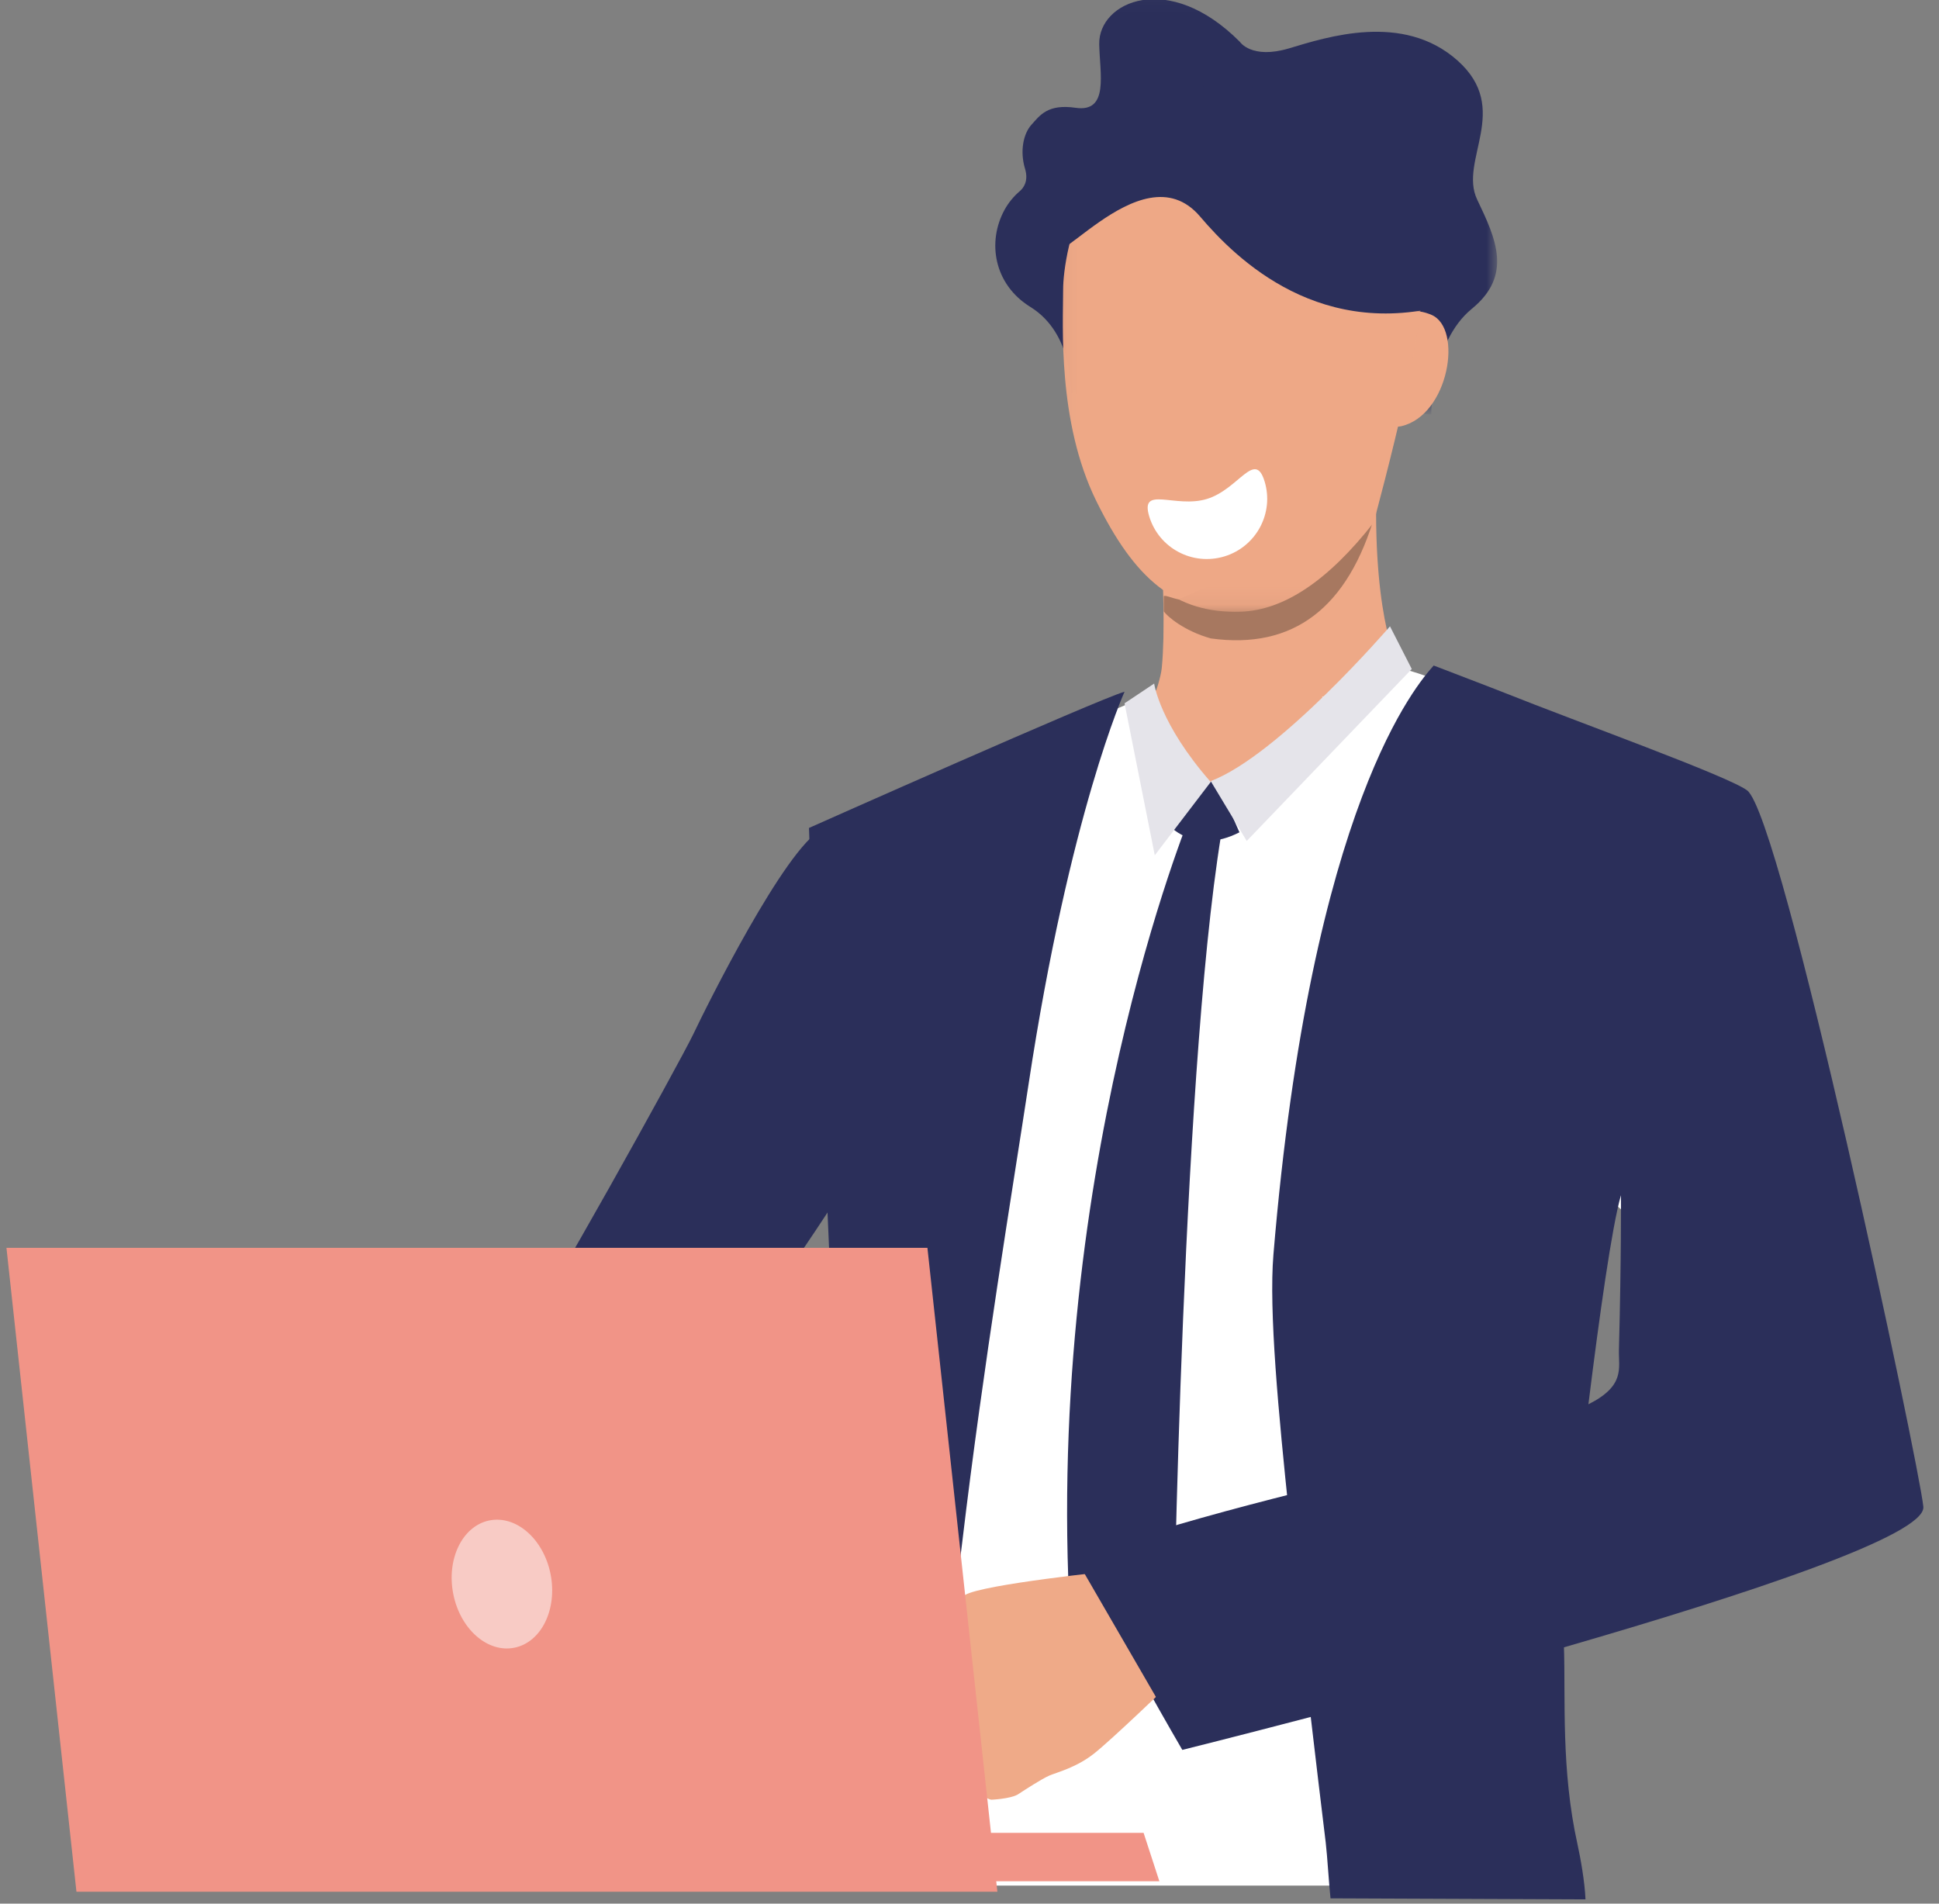
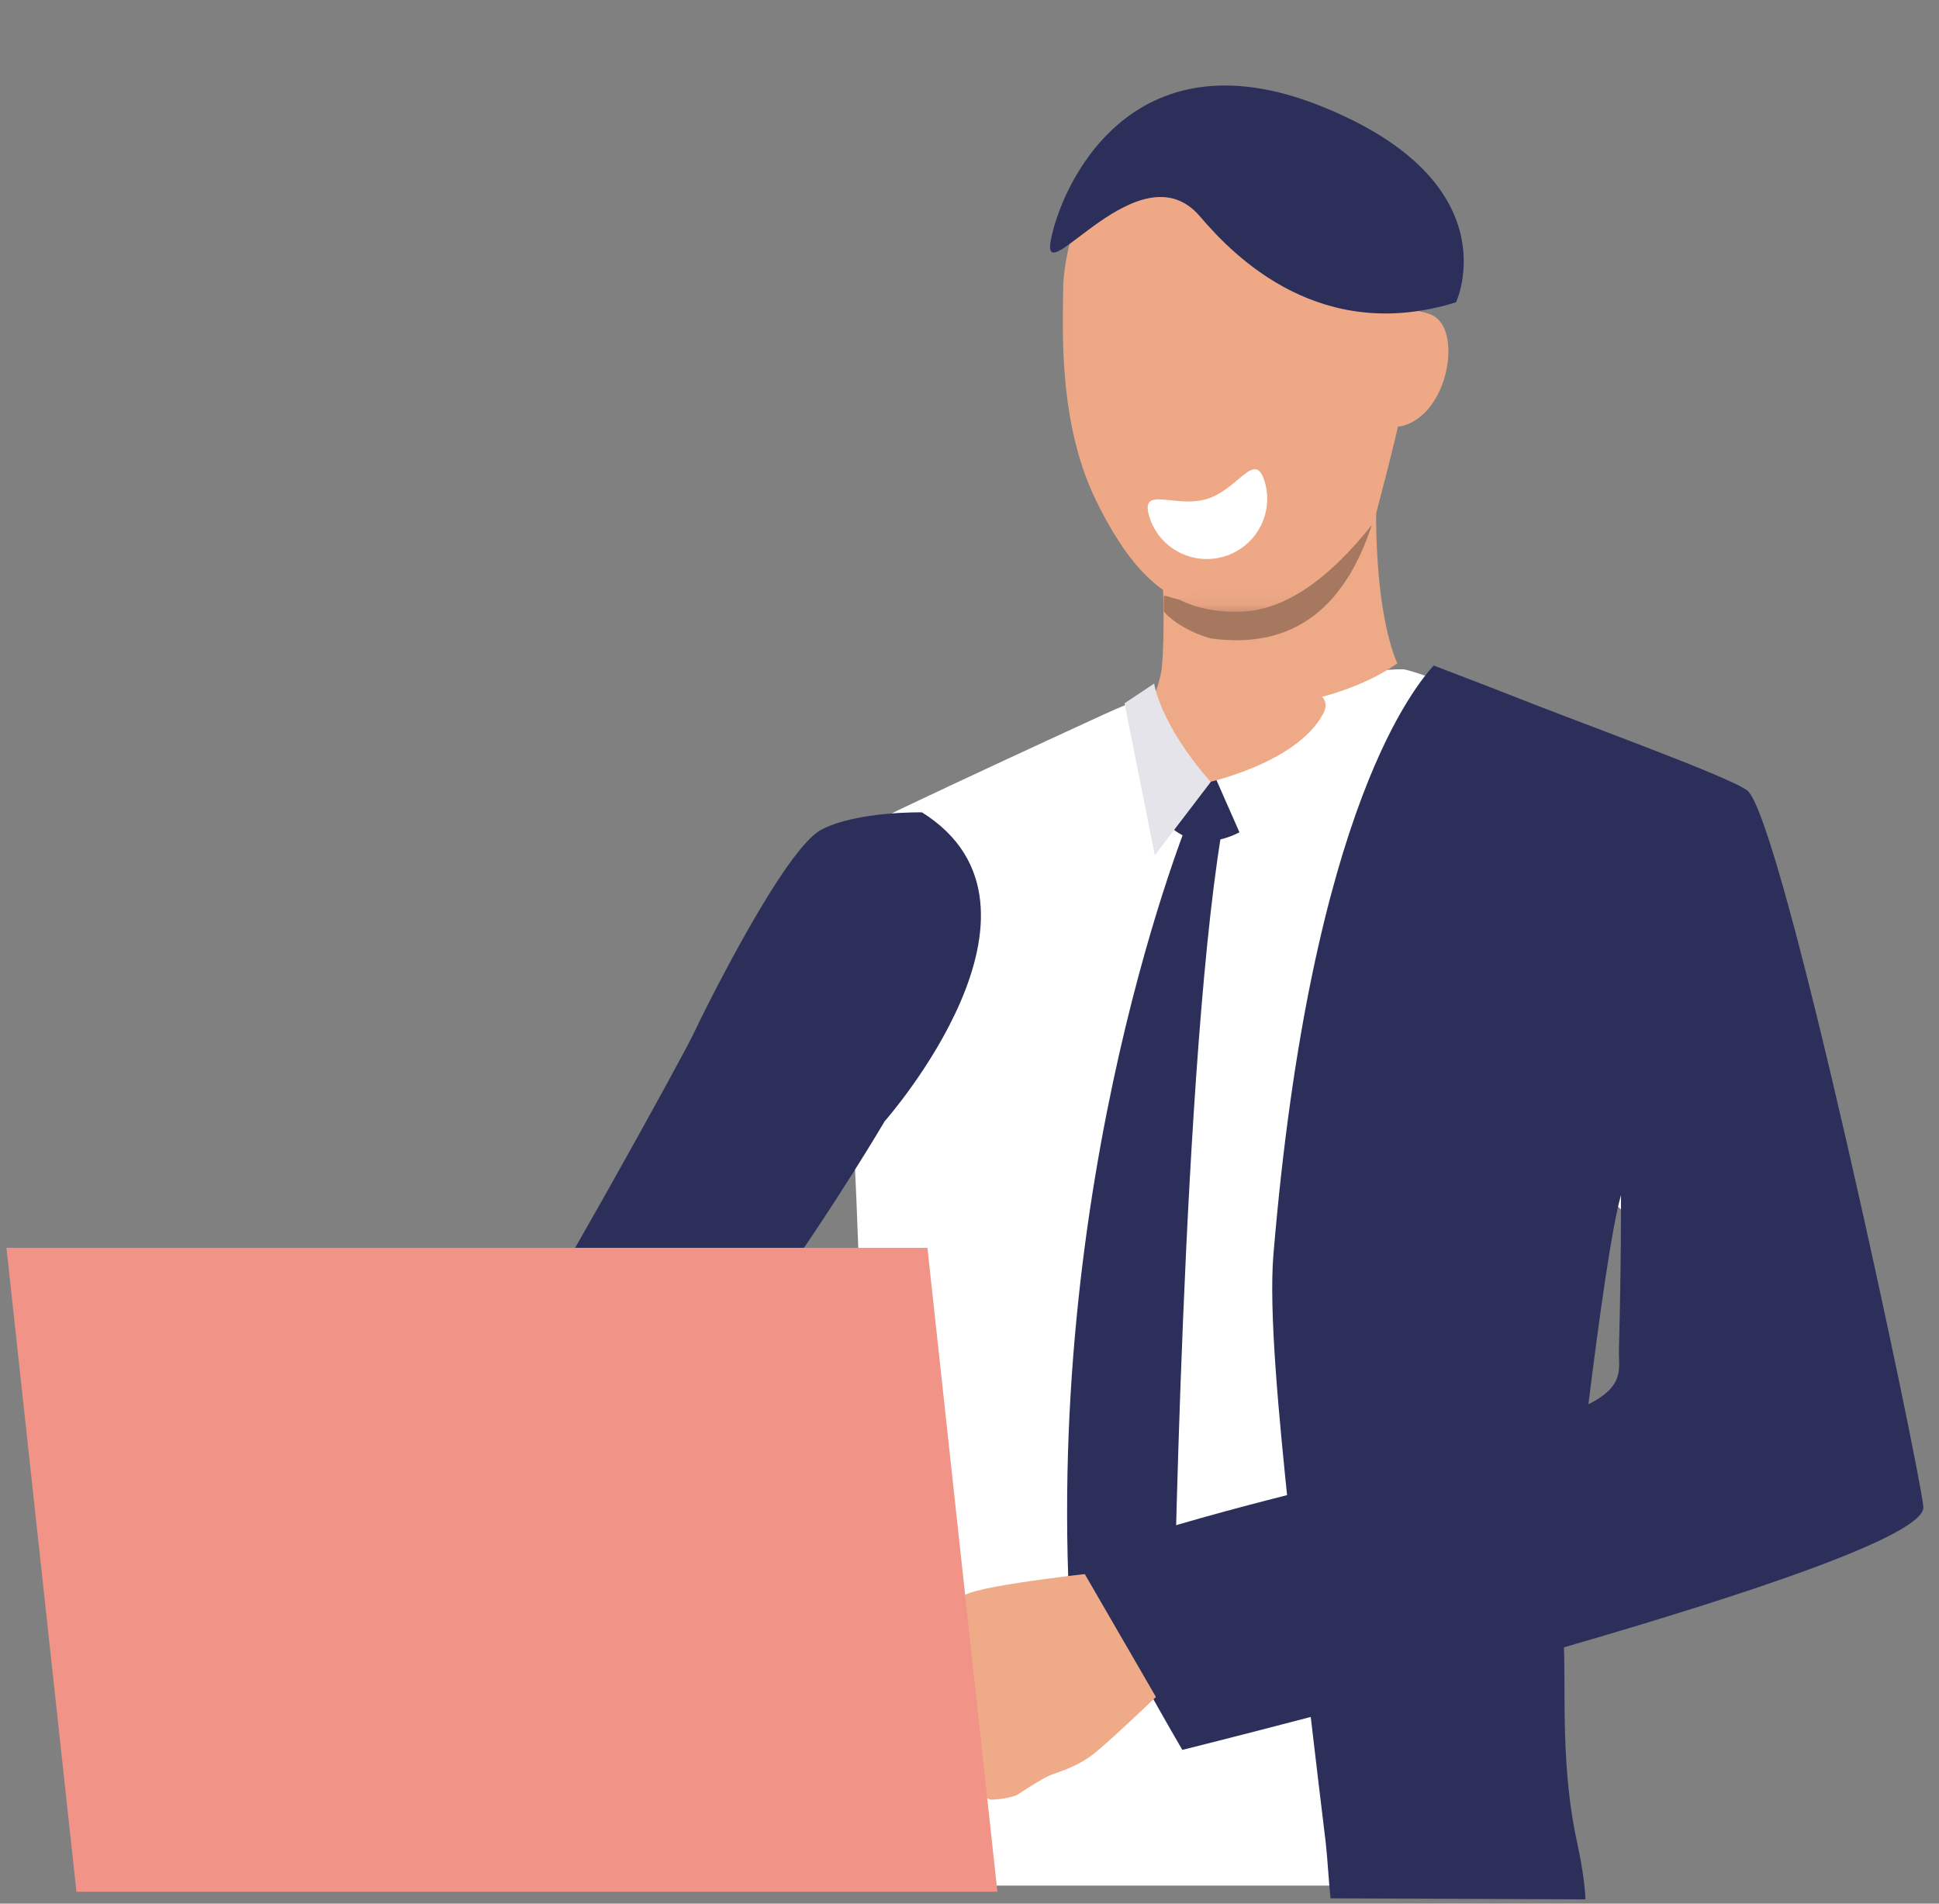
<svg xmlns="http://www.w3.org/2000/svg" xmlns:xlink="http://www.w3.org/1999/xlink" width="110px" height="108px" viewBox="0 0 110 108" version="1.1">
  <rect x="0" y="0" width="110" height="108" fill="#808080" stroke="none" />
  <title>Group 6 Copy</title>
  <desc>Created with Sketch.</desc>
  <defs>
    <polygon id="path-1" points="1.60786936e-05 0.045 30.1 0.045 30.1 23.604 1.60786936e-05 23.604" />
    <polygon id="path-3" points="0.041 0.077 21.046 0.077 21.046 28.901 0.041 28.901" />
  </defs>
  <g id="Pages-nouvelle-charte" stroke="none" stroke-width="1" fill="none" fill-rule="evenodd">
    <g id="Offre_cours_multiselection-B" transform="translate(-56, -1291)">
      <g id="Group-12" transform="translate(30, 1265)">
        <g id="Group-6-Copy" transform="translate(23, 25)">
          <g id="Group-44-Copy">
            <g id="Group-15" transform="translate(0.107, 0)">
              <path d="M91.262,87.574 C91.75,80.954 93.744,69.58 93.966,68.777 C93.971,68.777 94.9,69.663 94.906,69.663 C94.906,69.659 95.212,69.706 95.217,69.701 C95.221,69.689 95.5,69.808 95.5,69.808 C95.5,69.808 101.518,78.229 101.585,82.756 C101.616,84.915 96.915,86.462 91.262,87.574 M51.848,83.551 C52.405,85.968 52.308,91.583 52.308,91.583 C52.459,96.91 51.868,102.379 51.716,105.432 C51.711,105.527 51.705,105.62 51.701,105.717 C51.663,106.438 51.616,107.202 51.563,107.976 L91.342,107.976 C91.327,107.243 91.312,106.488 91.299,105.717 C91.221,101.208 91.149,96.269 91.143,92.745 C100.233,90.34 110.051,87.201 109.867,84.908 C109.678,82.545 102.597,47.771 100.616,46.352 C99.268,45.381 90.79,41.979 86.391,40.307 C84.36,39.532 82.809,38.989 82.493,38.971 C81.486,38.908 69.085,40.098 69.085,40.098 C69.085,40.098 67.305,40.708 65.489,41.544 C62.387,42.97 57.551,45.2 54.082,46.854 C52.96,47.386 51.56,48.109 50.394,48.729 C50.536,52.948 50.785,57.472 51.142,62.311 C51.142,62.311 51.786,72.878 51.848,83.551" id="Fill-1" fill="#FFFFFF" />
-               <path d="M48.765,106.815 L54.259,106.815 C54.383,106.086 54.52,105.339 54.663,104.573 C55.595,99.632 56.818,94.046 57.473,88.562 L57.473,88.561 C58.679,78.401 60.342,68.446 61.241,62.53 C63.575,47.132 66.689,40.243 66.689,40.243 C65.2,40.663 48.786,47.973 48.786,47.973 C48.93,52.228 49.151,56.796 49.535,61.681 C49.535,61.681 49.897,73.619 50.627,84.942 C50.874,86.563 50.999,88.221 50.861,89.918 C50.678,92.133 50.424,94.549 50.118,97.071 C50.113,97.105 50.112,97.138 50.107,97.167 C50.034,97.765 49.956,98.367 49.88,98.977 C49.88,98.987 49.875,98.993 49.875,99.004 C49.641,100.833 49.38,102.703 49.104,104.573 C48.994,105.322 48.881,106.07 48.765,106.815" id="Fill-3" fill="#2B2F5A" />
              <g id="Group-7" transform="translate(64.245, 38.157)" fill="#2B2F5A">
                <path d="M28.759,42.513 C29.384,37.483 30.093,32.425 30.605,30.653 C30.605,30.653 30.629,34.26 30.49,39.426 C30.465,40.471 30.861,41.458 28.759,42.513 M5.721,62.12 C5.721,62.12 8.67,61.388 13.007,60.251 C13.293,62.744 13.583,65.09 13.857,67.381 C13.949,68.147 14.042,69.785 14.129,70.542 L28.593,70.6 C28.554,69.604 28.31,68.251 28.144,67.497 C27.198,63.251 27.468,59.185 27.372,56.301 C37.748,53.299 47.918,49.935 47.76,48.324 C47.525,45.943 39.733,9.112 37.757,7.679 C36.617,6.848 28.159,3.81 24.009,2.152 C23.251,1.849 20.661,0.864 19.982,0.6 C19.102,1.594 13.034,8.381 10.89,34.016 C10.625,37.205 11.176,43.025 11.787,48.856 C5.507,50.555 0.263,51.832 0.465,52.314 C1.647,55.141 5.721,62.12 5.721,62.12 Z" id="Fill-5" />
              </g>
              <path d="M82.169,38.629 C82.169,38.629 80.602,35.658 81.035,27.224 C81.155,24.888 68.811,32.765 68.811,32.765 C68.811,32.765 68.853,33.571 68.879,34.658 C68.894,35.11 68.902,35.605 68.902,36.115 C68.902,36.256 68.9,36.396 68.9,36.537 C68.899,36.767 68.896,36.996 68.893,37.224 C68.885,37.507 68.875,37.784 68.862,38.051 C68.847,38.355 68.827,38.642 68.799,38.907 C68.748,39.415 68.45,40.315 68.342,40.562 C67.776,41.873 77.546,41.948 82.169,38.629" id="Fill-8" fill="#EEA987" />
              <path d="M71.637,44.652 L69.133,47.747 C69.133,47.747 70.6,49.554 73.207,48.22 L71.637,44.652 Z" id="Fill-10" fill="#2B2F5A" />
              <path d="M70.45,47.171 C70.45,47.171 61.854,67.882 63.686,94.191 L66.399,99.045 L69.457,94.912 C69.457,94.912 69.951,59.971 72.392,47.087 L70.45,47.171 Z" id="Fill-12" fill="#2B2F5A" />
              <path d="M67.504,42.035 L71.104,45.463 C71.104,45.463 76.395,44.392 77.95,41.506 C79.505,38.617 68.009,40.228 68.009,40.228 L67.504,42.035 Z" id="Fill-14" fill="#EEA987" />
              <path d="M68.369,39.78 C68.369,39.78 68.671,42.052 71.577,45.365 L68.404,49.523 L66.689,40.9 L68.369,39.78 Z" id="Fill-16" fill="#E5E4EA" />
-               <path d="M81.747,36.533 C81.747,36.533 75.473,43.832 71.577,45.315 L73.62,48.711 L82.983,38.955 L81.747,36.533 Z" id="Fill-18" fill="#E5E4EA" />
              <path d="M22.442,94.174 C22.442,94.174 30.233,86.886 35.342,85.674 C37.702,85.113 40.813,81.968 43.771,78.27 C44.746,77.052 45.7,75.775 46.61,74.51 C46.613,74.507 46.613,74.504 46.613,74.504 C50.239,69.452 53.081,64.611 53.081,64.611 C53.081,64.611 63.803,52.49 55.199,47.088 C55.199,47.088 51.512,47.012 49.489,48.071 C47.411,49.16 42.975,58.089 42.224,59.671 C41.471,61.251 33.324,75.94 32.778,76.268 C32.234,76.599 31.324,77.807 28.064,79.5 C24.074,81.573 17.805,87.64 17.805,87.64 L22.442,94.174 Z" id="Fill-20" fill="#2B2F5A" />
              <path d="M59.129,103.104 C59.129,103.104 60.173,103.061 60.621,102.813 C60.621,102.813 61.401,102.298 61.979,101.965 C62.162,101.86 62.325,101.773 62.435,101.728 C62.895,101.539 63.962,101.269 64.945,100.496 C65.93,99.725 69.133,96.64 69.133,96.64 L67.062,93.362 L66.106,90.115 C66.106,90.115 58.635,90.881 57.638,91.49 C57.542,91.551 57.448,91.614 57.362,91.68 C56.569,92.281 56.223,93.072 55.839,93.434 C55.699,93.569 54.398,95.004 54.471,95.584 C54.571,96.392 54.959,96.91 55.445,97.156 C55.445,97.156 55.709,98.727 56.497,99.429 C56.497,99.429 56.696,100.888 57.919,101.473 C57.919,101.473 58.282,102.931 59.129,103.104" id="Fill-22" fill="#EFAA88" />
              <g transform="translate(57.727, 0)">
                <g id="Group-3" transform="translate(0, 0.141)">
                  <mask id="mask-2" fill="white">
                    <use xlink:href="#path-1" />
                  </mask>
                  <g id="Clip-2" />
-                   <path d="M5.912,23.157 C5.912,23.157 6.105,19.809 3.621,18.274 C1.535,16.984 1.165,14.573 2.151,12.768 C2.375,12.357 2.674,11.998 3.021,11.701 C3.226,11.527 3.528,11.134 3.317,10.435 C3.013,9.429 3.227,8.443 3.672,7.946 C4.165,7.395 4.606,6.744 6.189,6.975 C8.098,7.254 7.553,5.017 7.525,3.357 C7.486,0.951 11.449,-0.846 15.504,3.232 C15.504,3.232 16.164,4.239 18.292,3.603 C20.421,2.967 24.759,1.538 27.851,4.292 C30.944,7.046 27.902,9.959 28.967,12.183 C30.031,14.407 30.994,16.473 28.662,18.379 C26.331,20.286 26.361,24.371 26.361,24.371 L5.912,23.157 Z" id="Fill-1" fill="#2B2F5A" mask="url(#mask-2)" />
                </g>
                <path d="M23.711,19.657 C23.711,19.657 24.581,18.095 26.376,18.864 C28.172,19.632 27.359,24.551 24.667,25.178 C24.667,25.178 23.701,25.415 22.945,24.67 C22.945,24.67 23.607,21.036 23.711,19.657" id="Fill-4" fill="#EEA886" />
                <path d="M22.246,28.696 C15.849,33.634 12.651,36.103 12.651,36.103 C12.651,36.247 11.701,36.051 11.737,36.194 C11.791,36.413 11.875,36.746 11.943,37.019 C12.192,37.239 13.327,37.82 14.906,37.861 C19.603,37.355 22.05,34.3 22.246,28.696 Z" id="Fill-33" fill="#A77860" transform="translate(16.991, 33.279) rotate(14) translate(-16.991, -33.279) " />
                <g id="Group-10" transform="translate(4.779, 6.81)">
                  <mask id="mask-4" fill="white">
                    <use xlink:href="#path-3" />
                  </mask>
                  <g id="Clip-9" />
                  <path d="M18.32,23.833 C15.734,27.134 13.214,28.821 10.759,28.895 C7.077,29.006 4.766,27.074 2.567,22.587 C0.369,18.1 0.699,12.623 0.699,10.615 C0.699,8.607 2.034,0.077 10.429,0.077 C21.37,0.077 21.045,10.615 21.045,10.615 C21.046,12.592 20.137,16.998 18.32,23.833 Z" id="Fill-8" fill="#EEA886" mask="url(#mask-4)" />
                </g>
                <path d="M13.622,14.475 C16.271,16.174 22.344,19.365 28.926,14.88 C28.926,14.88 30,7.456 18.334,6.477 C6.668,5.498 5.563,15.239 5.918,18.27 C6.273,21.302 9.184,11.63 13.622,14.475 Z" id="Fill-11" fill="#2B2F5A" transform="translate(17.408, 12.637) rotate(17) translate(-17.408, -12.637) " />
              </g>
              <path d="M63.953,89.473 L69.681,99.368 C69.681,99.368 84.856,95.439 88.395,94.437 L80.302,84.755 C80.302,84.755 68.371,87.495 63.953,89.473" id="Fill-31" fill="#2B2F5A" />
              <polygon id="Fill-35" fill="#F19487" points="55.506 71.792 59.475 108.325 7.23 108.325 3.259 71.792" />
-               <path d="M34.125,90.296 C34.522,92.288 33.614,94.16 32.089,94.477 C30.567,94.795 29.008,93.437 28.61,91.446 C28.209,89.453 29.121,87.58 30.643,87.262 C32.168,86.946 33.725,88.303 34.125,90.296" id="Fill-39" fill-opacity="0.514" fill="#FFFFFF" />
            </g>
            <path d="M71.845,32.658 C73.734,32.658 75.265,31.133 75.265,29.251 C75.265,27.369 73.734,29.251 71.845,29.251 C69.957,29.251 68.426,27.369 68.426,29.251 C68.426,31.133 69.957,32.658 71.845,32.658 Z" id="Oval" fill="#FFFFFF" transform="translate(71.845, 30.537) rotate(-17) translate(-71.845, -30.537) " />
          </g>
-           <polygon id="Rectangle-18" fill="#F19487" points="55.72 104.985 67.877 104.985 68.771 107.729 55.72 107.729" />
        </g>
      </g>
    </g>
  </g>
</svg>